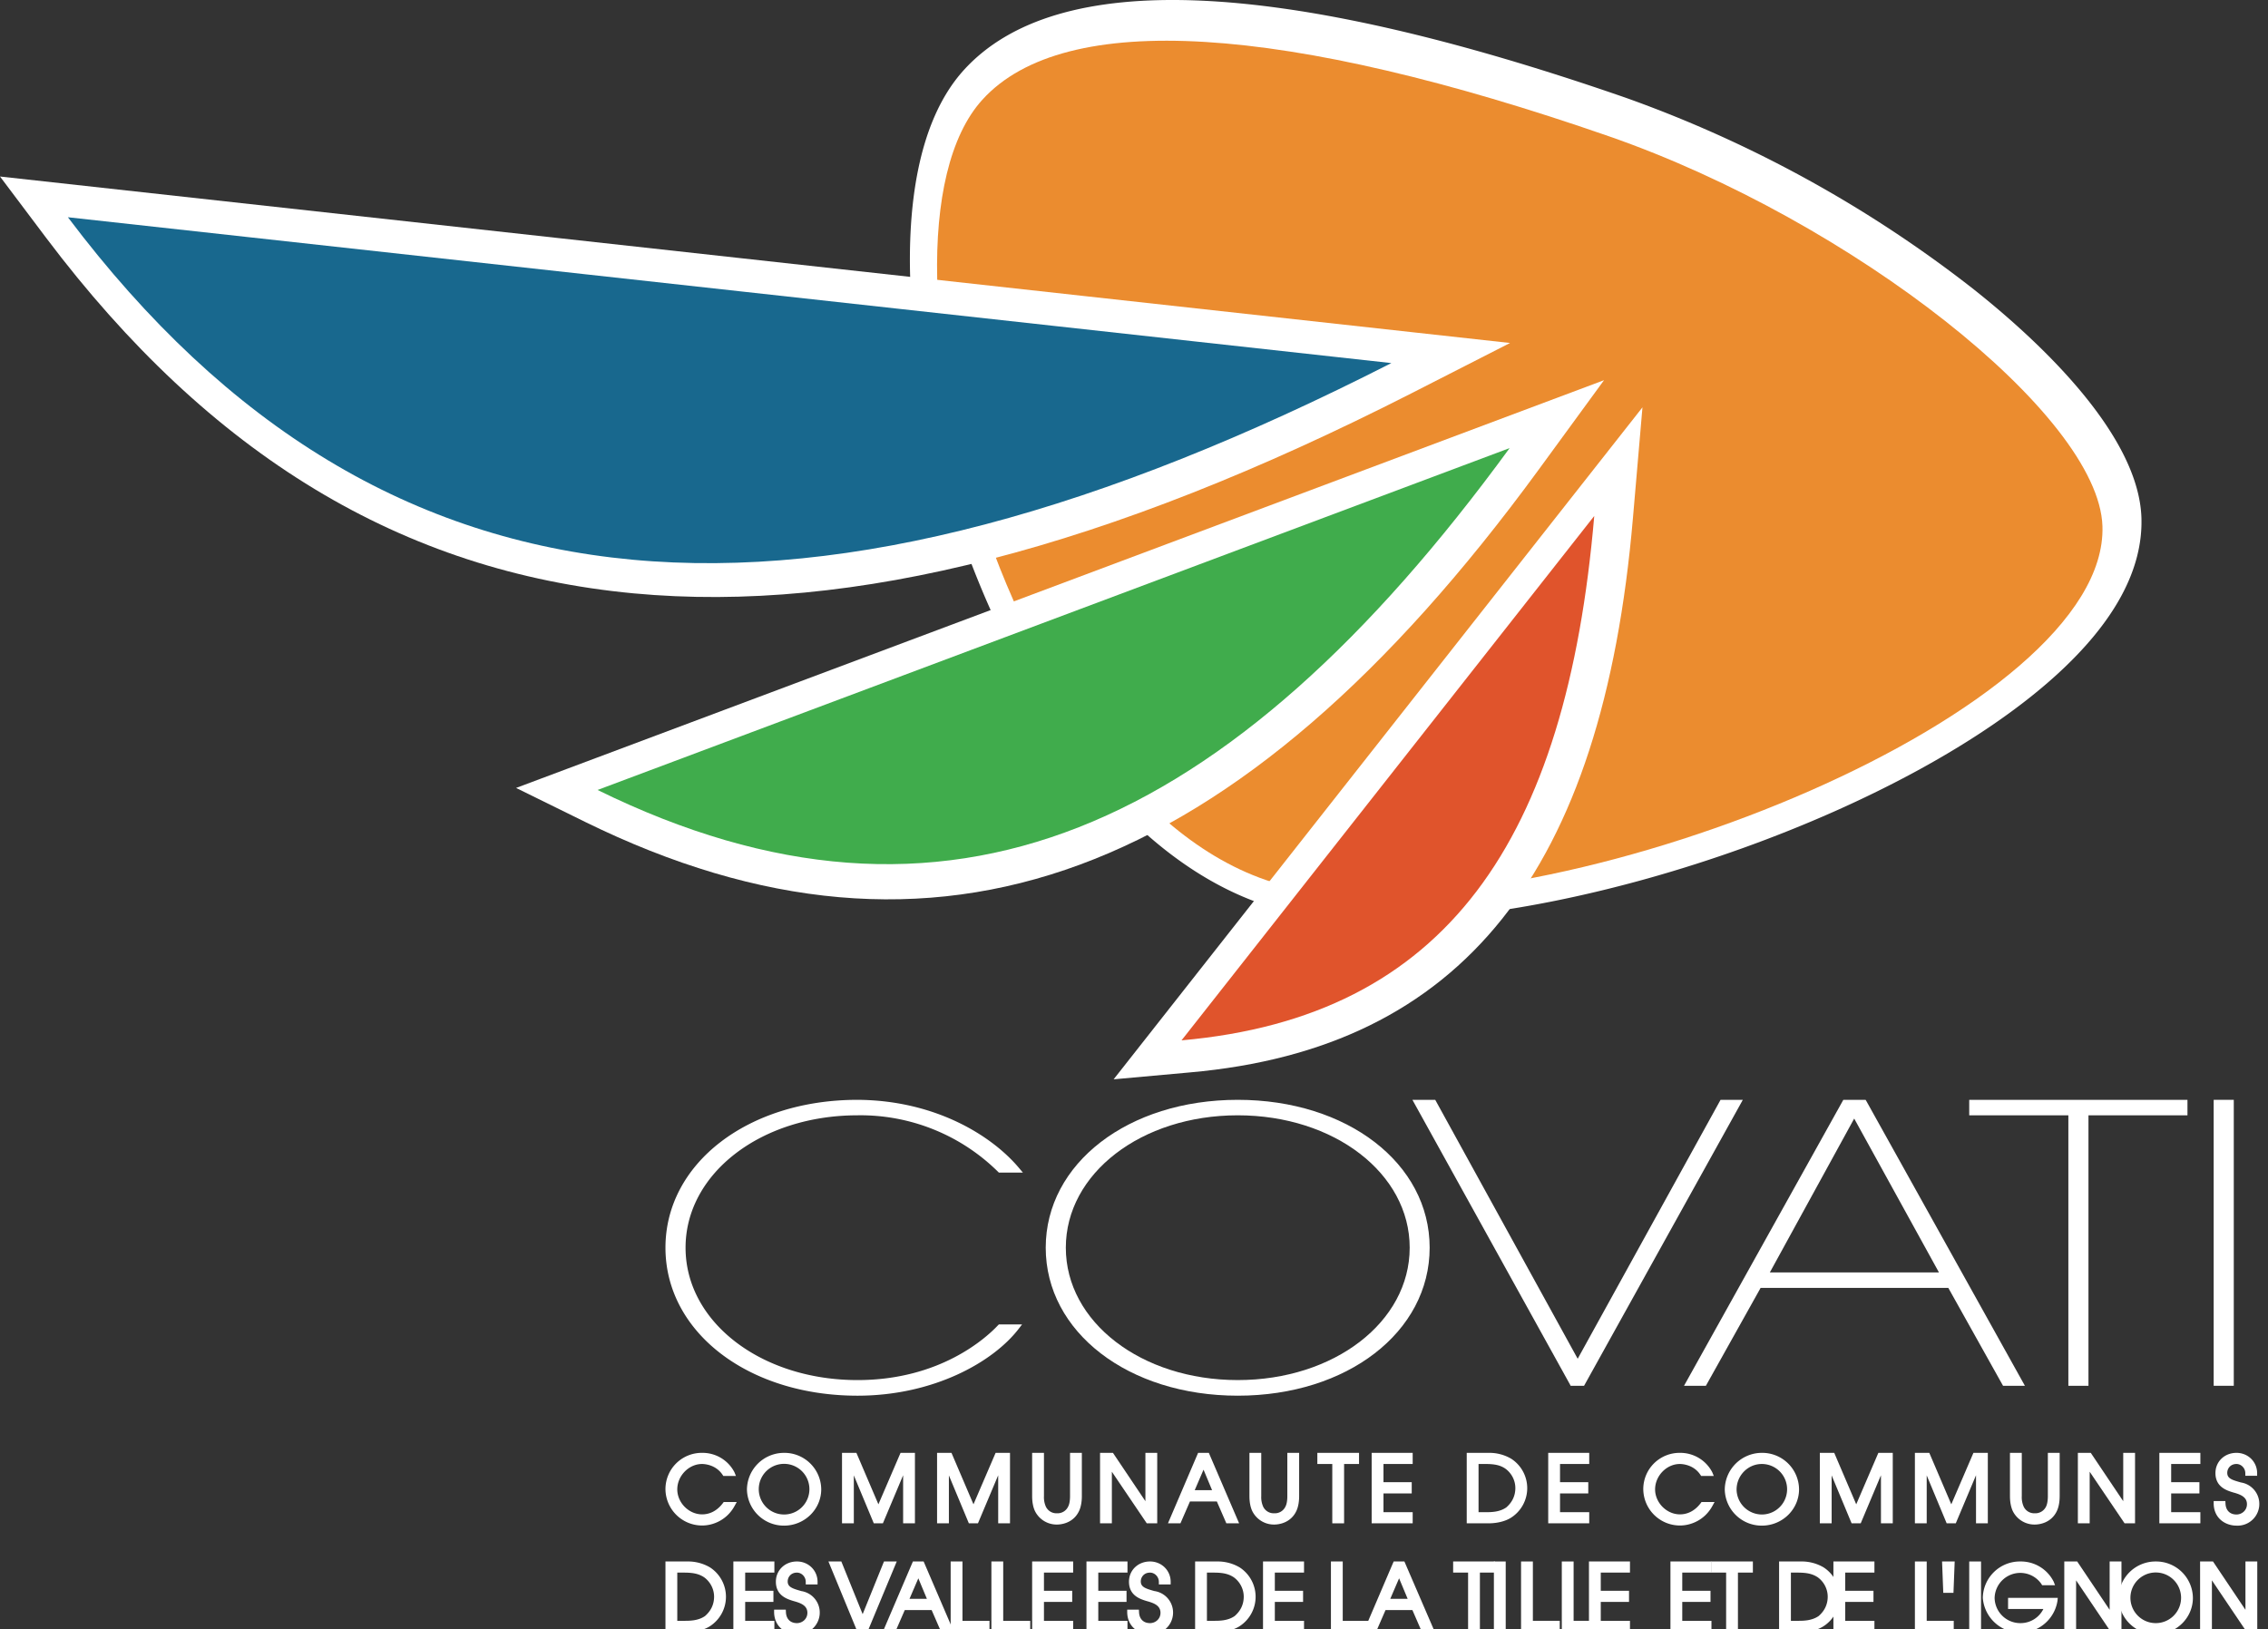
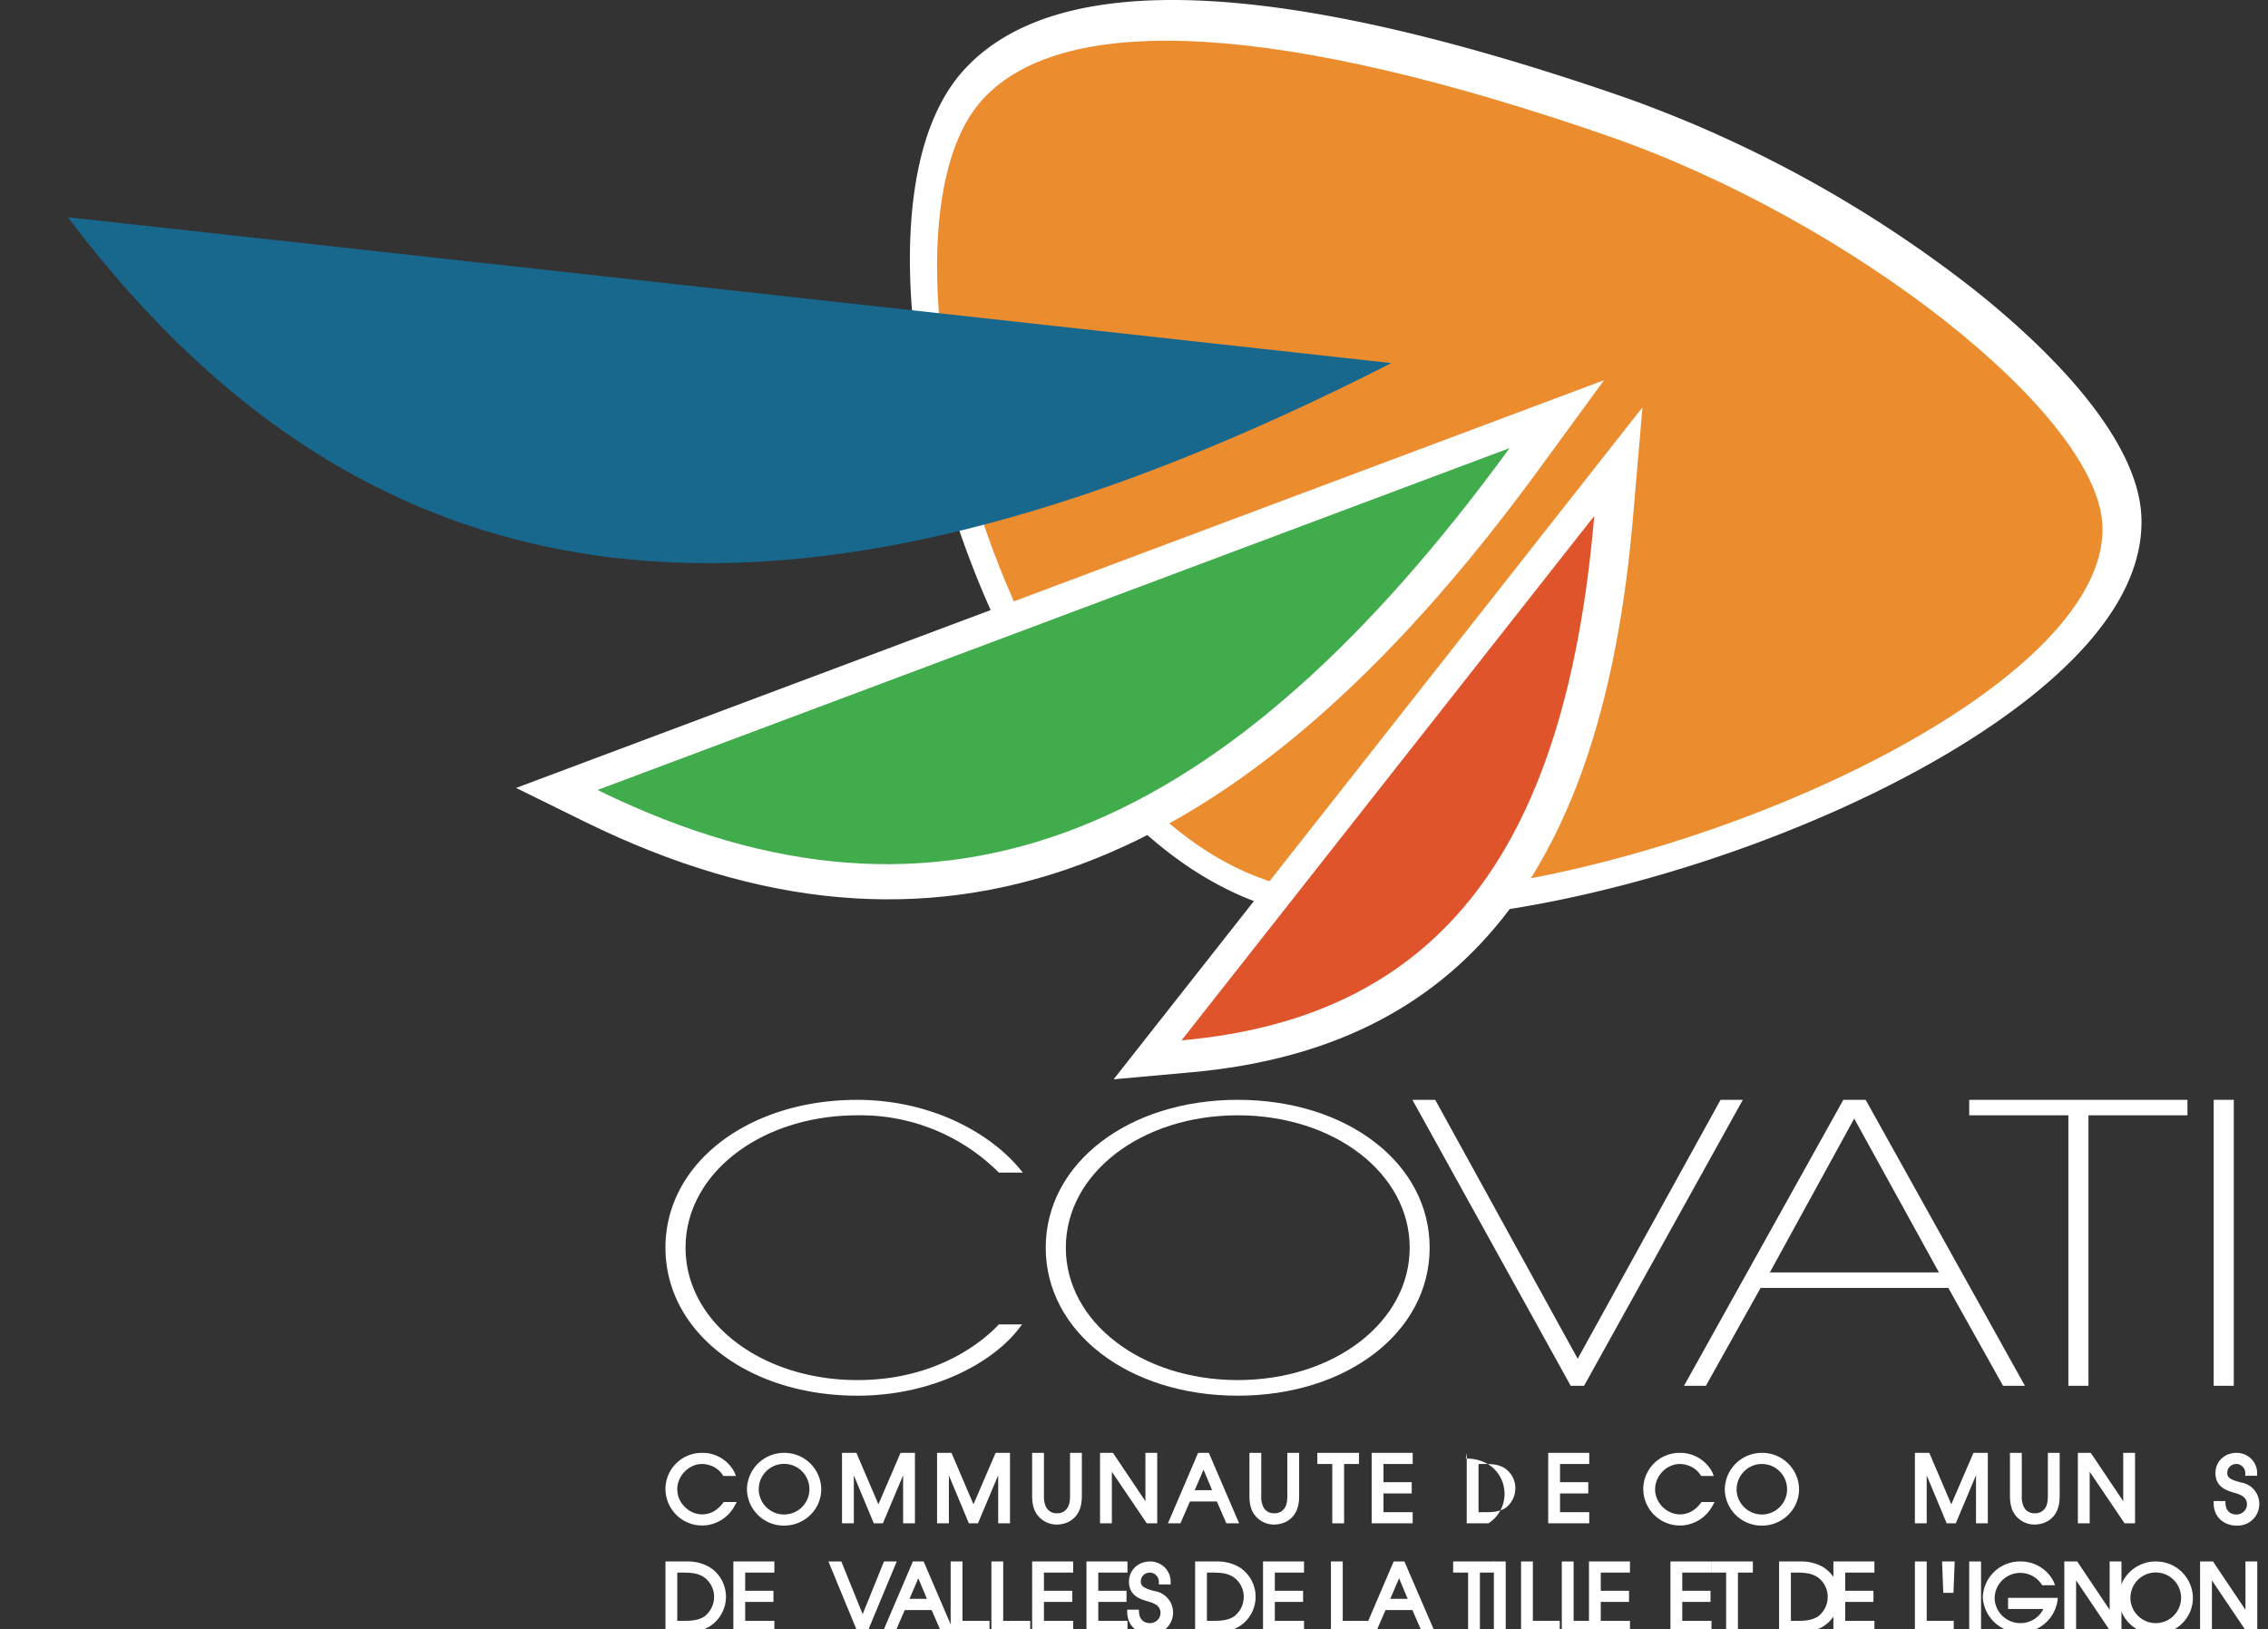
<svg xmlns="http://www.w3.org/2000/svg" xmlns:xlink="http://www.w3.org/1999/xlink" width="167" height="120" viewBox="0 0 167 120">
  <rect x="0" y="0" width="167" height="120" fill="#333333" stroke="none" />
  <defs>
    <path id="a" d="M201.14 3702.79c5.6 0 10-2.48 11.88-4.94l.24-.31h-1.71l-.06.06c-.89.95-4.28 4.04-10.35 4.04-7.1 0-12.66-4.28-12.66-9.75s5.56-9.75 12.66-9.75a14.4 14.4 0 0 1 10.35 4.16l.06.06h1.77l-.27-.32c-2.02-2.42-6.21-5.01-11.91-5.04-8.06 0-14.14 4.68-14.14 10.89 0 6.21 6.08 10.9 14.14 10.9" />
    <path id="b" d="M241.8 3691.89c0 5.47-5.56 9.75-12.66 9.75-7.1 0-12.66-4.28-12.66-9.75s5.56-9.75 12.66-9.75c7.1 0 12.66 4.28 12.66 9.75zM229.14 3681c-8.06 0-14.14 4.68-14.14 10.89 0 6.21 6.08 10.9 14.14 10.9s14.13-4.69 14.13-10.9-6.07-10.89-14.13-10.89z" />
    <path id="c" d="M253.65 3702.06h.99l11.69-21.06h-1.64l-10.52 19.07-10.49-19.07H242l11.6 20.96.05.1" />
    <path id="d" d="M268.32 3693.71l6.21-11.33 6.24 11.33zm-.68 1.14h13.82l4.03 7.21h1.61l-11.67-20.96-.06-.1h-1.64L262 3702.06h1.61z" />
    <path id="e" d="M290.3 3702.06h1.48v-19.92h7.29V3681H283v1.14h7.3v19.92" />
    <path id="f" d="M301 3702.06h1.48V3681H301z" />
    <path id="g" d="M192.25 3710.62h-.96l-.06.08c-.52.69-1.12.83-1.53.83-.98 0-1.83-.86-1.83-1.84 0-1 .85-1.87 1.82-1.87.17 0 1.01.04 1.51.79l.06.09h.93l-.11-.27a2.64 2.64 0 0 0-2.38-1.43 2.67 2.67 0 0 0-2.7 2.68 2.7 2.7 0 0 0 2.71 2.67c.77 0 1.8-.38 2.38-1.44l.16-.29" />
    <path id="h" d="M197.6 3709.69a1.86 1.86 0 1 1-3.73-.03 1.86 1.86 0 0 1 3.73.03zm-4.6.02a2.72 2.72 0 0 0 2.73 2.65c1.51 0 2.74-1.2 2.74-2.68a2.71 2.71 0 0 0-2.74-2.68 2.73 2.73 0 0 0-2.73 2.71z" />
    <path id="i" d="M205.37 3712.19V3707h-1.06l-1.63 3.79-1.62-3.79H200v5.19h.87v-3.53l1.47 3.53h.67l1.49-3.54v3.54h.87" />
    <path id="j" d="M212.37 3712.19V3707h-1.06l-1.63 3.79-1.62-3.79H207v5.19h.87v-3.53l1.47 3.53h.67l1.49-3.54v3.54h.87" />
    <path id="k" d="M216.79 3710.19c0 .33-.05.61-.14.77a.86.86 0 0 1-.82.49.86.86 0 0 1-.82-.49 1.7 1.7 0 0 1-.14-.77V3707H214v3.19c0 .42.07.8.2 1.08a1.78 1.78 0 0 0 1.63 1.01c.27 0 1.2-.08 1.63-1.01.13-.28.2-.66.2-1.08V3707h-.87v3.19" />
    <path id="l" d="M219.95 3707H219v5.19h.87v-3.8l2.57 3.8h.77V3707h-.87v3.56l-2.39-3.56" />
    <path id="m" d="M225.97 3709.75l.65-1.51.63 1.51zm3.27 2.44l-2.23-5.19h-.79l-2.22 5.19h.92l.7-1.61h1.98l.7 1.61z" />
    <path id="n" d="M232.79 3710.19c0 .33-.05.61-.14.77a.86.86 0 0 1-.82.49.86.86 0 0 1-.82-.49 1.7 1.7 0 0 1-.14-.77V3707H230v3.19c0 .42.07.8.2 1.08a1.78 1.78 0 0 0 1.63 1.01c.27 0 1.2-.08 1.63-1.01.13-.28.2-.66.2-1.08V3707h-.87v3.19" />
    <path id="o" d="M236.97 3712.19v-4.37h1.1v-.82H235v.82h1.1v4.37h.87" />
    <path id="p" d="M242.02 3707.82v-.82H239v5.19h3.02v-.82h-2.15v-1.38h2.08v-.83h-2.08v-1.34h2.15" />
-     <path id="q" d="M246.87 3707.82h.5c.7 0 1.1.09 1.47.34.46.33.74.87.74 1.43 0 .57-.23 1.05-.67 1.43-.5.35-1.13.35-1.54.35h-.5zm-.87-.82v5.19h1.6c.64 0 1.25-.15 1.67-.42a2.58 2.58 0 0 0 0-4.34 3.18 3.18 0 0 0-1.67-.43z" />
+     <path id="q" d="M246.87 3707.82h.5c.7 0 1.1.09 1.47.34.46.33.74.87.74 1.43 0 .57-.23 1.05-.67 1.43-.5.35-1.13.35-1.54.35h-.5zm-.87-.82v5.19h1.6a2.58 2.58 0 0 0 0-4.34 3.18 3.18 0 0 0-1.67-.43z" />
    <path id="r" d="M255.02 3707.82v-.82H252v5.19h3.02v-.82h-2.15v-1.38h2.08v-.83h-2.08v-1.34h2.15" />
    <path id="s" d="M264.09 3710.91l.16-.29h-.96l-.06.08c-.52.69-1.12.83-1.53.83-.98 0-1.83-.86-1.83-1.84 0-1 .85-1.87 1.82-1.87.17 0 1.01.04 1.51.79l.06.09h.93l-.11-.27a2.65 2.65 0 0 0-2.38-1.43 2.67 2.67 0 0 0-2.7 2.68 2.7 2.7 0 0 0 2.71 2.67c.77 0 1.8-.38 2.38-1.44" />
    <path id="t" d="M267.73 3711.54a1.87 1.87 0 0 1-1.86-1.83c0-1.04.83-1.89 1.86-1.89a1.86 1.86 0 0 1 0 3.72zm0-4.54a2.73 2.73 0 0 0-2.73 2.71 2.72 2.72 0 0 0 2.73 2.65c1.51 0 2.74-1.2 2.74-2.68a2.71 2.71 0 0 0-2.74-2.68z" />
-     <path id="u" d="M274.68 3710.79l-1.62-3.79H272v5.19h.87v-3.53l1.47 3.53h.67l1.49-3.54v3.54h.87V3707h-1.06l-1.63 3.79" />
    <path id="v" d="M284.37 3712.19V3707h-1.06l-1.63 3.79-1.62-3.79H279v5.19h.87v-3.53l1.47 3.53h.67l1.49-3.54v3.54h.87" />
    <path id="w" d="M289.66 3707h-.87v3.19c0 .33-.05.61-.14.78a.87.87 0 0 1-.82.48.86.86 0 0 1-.82-.49 1.7 1.7 0 0 1-.14-.77V3707H286v3.19c0 .42.07.79.2 1.08a1.78 1.78 0 0 0 1.63 1.01c.27 0 1.2-.08 1.63-1.01.13-.28.2-.66.2-1.08V3707" />
    <path id="x" d="M291.95 3707H291v5.19h.87v-3.8l2.57 3.8h.77V3707h-.87v3.56l-2.39-3.56" />
-     <path id="y" d="M300.02 3707.82v-.82H297v5.19h3.02v-.82h-2.15v-1.38h2.08v-.83h-2.08v-1.34h2.15" />
    <path id="z" d="M301.13 3708.49c0 1.04.86 1.29 1.32 1.43l.11.03c.43.13.89.31.89.83 0 .47-.39.76-.77.76-.48 0-.79-.3-.81-.81l-.01-.18H301v.19c.02 1.11.89 1.62 1.68 1.62a1.6 1.6 0 0 0 .32-3.18l-.03-.01c-.64-.18-.97-.29-.97-.7 0-.32.24-.65.68-.65.35 0 .65.31.65.68v.19h.87v-.19c0-.84-.67-1.5-1.52-1.5-.88 0-1.55.64-1.55 1.49" />
    <path id="A" d="M187.87 3715.82h.5c.7 0 1.1.1 1.47.34.46.33.74.87.74 1.43 0 .57-.23 1.05-.67 1.43-.5.35-1.13.35-1.54.35h-.5zm.73-.82H187v5.19h1.6c.64 0 1.25-.15 1.67-.42a2.58 2.58 0 0 0 0-4.34 3.18 3.18 0 0 0-1.67-.43z" />
    <path id="B" d="M192 3720.19h3.02v-.82h-2.15v-1.39h2.08v-.82h-2.08v-1.34h2.15v-.82H192v5.19" />
-     <path id="C" d="M197 3717.18l-.03-.01c-.64-.18-.97-.3-.97-.7 0-.32.24-.65.68-.65.35 0 .65.31.65.68v.19h.87v-.19c0-.84-.67-1.5-1.52-1.5-.88 0-1.55.64-1.55 1.49 0 1.04.86 1.29 1.32 1.43l.11.03c.43.13.89.31.89.83 0 .47-.39.76-.77.76-.48 0-.79-.3-.81-.81l-.01-.18H195v.19c.02 1.11.89 1.62 1.68 1.62a1.6 1.6 0 0 0 .32-3.18" />
    <path id="D" d="M203.09 3715l-1.57 3.88-1.57-3.88H199l2.14 5.19h.73l2.16-5.19h-.94" />
    <path id="E" d="M204.97 3717.75l.65-1.51.63 1.51zm-1.97 2.44h.92l.7-1.61h1.98l.7 1.61h.94l-2.23-5.19h-.79z" />
    <path id="F" d="M208.87 3715H208v5.19h2.86v-.82h-1.99V3715" />
    <path id="G" d="M211.87 3715H211v5.19h2.86v-.82h-1.99V3715" />
    <path id="H" d="M214 3720.19h3.02v-.82h-2.15v-1.39h2.08v-.82h-2.08v-1.34h2.15v-.82H214v5.19" />
    <path id="I" d="M218 3720.19h3.02v-.82h-2.15v-1.39h2.08v-.82h-2.08v-1.34h2.15v-.82H218v5.19" />
    <path id="J" d="M223.01 3717.18l-.04-.01c-.64-.18-.97-.3-.97-.7 0-.32.24-.65.68-.65.35 0 .65.31.65.68v.19h.87v-.19c0-.84-.67-1.5-1.52-1.5-.88 0-1.55.64-1.55 1.49 0 1.04.86 1.29 1.32 1.43l.11.03c.43.13.89.31.89.83 0 .47-.39.76-.77.76-.48 0-.79-.3-.81-.81l-.01-.18H221v.19c.02 1.11.89 1.62 1.68 1.62a1.6 1.6 0 0 0 .33-3.18" />
    <path id="K" d="M226.87 3715.82h.5c.7 0 1.1.1 1.47.34.46.33.74.87.74 1.43 0 .57-.23 1.05-.67 1.43-.5.35-1.13.35-1.54.35h-.5zm.73-.82H226v5.19h1.6c.64 0 1.25-.15 1.67-.42a2.58 2.58 0 0 0 0-4.34 3.18 3.18 0 0 0-1.67-.43z" />
    <path id="L" d="M231 3720.19h3.02v-.82h-2.15v-1.39h2.08v-.82h-2.08v-1.34h2.15v-.82H231v5.19" />
    <path id="M" d="M240.37 3717.75l.65-1.51.63 1.51zm-1.62 1.62h-1.88V3715H236v5.19h3.32l.7-1.61H242l.7 1.61h.95l-2.24-5.19h-.79z" />
    <path id="N" d="M245 3715.82h1.1v4.37h.87v-4.37h1.1v-.82H245v.82" />
    <path id="O" d="M248 3720.19h.87V3715H248z" />
    <path id="P" d="M250.87 3715H250v5.19h2.85v-.82h-1.98V3715" />
    <path id="Q" d="M253.87 3715H253v5.19h2.85v-.82h-1.98V3715" />
    <path id="R" d="M255 3720.19h3.02v-.82h-2.15v-1.39h2.08v-.82h-2.08v-1.34h2.15v-.82H255v5.19" />
    <path id="S" d="M261 3720.19h3.02v-.82h-2.15v-1.39h2.08v-.82h-2.08v-1.34h2.15v-.82H261v5.19" />
    <path id="T" d="M264 3715.82h1.1v4.37h.87v-4.37h1.1v-.82H264v.82" />
    <path id="U" d="M269.87 3715.82h.5c.7 0 1.1.1 1.47.34.46.33.74.87.74 1.43 0 .57-.23 1.05-.67 1.43-.51.35-1.13.35-1.54.35h-.5zm.73-.82H269v5.19h1.6c.64 0 1.25-.15 1.67-.42a2.58 2.58 0 0 0 0-4.34 3.18 3.18 0 0 0-1.67-.43z" />
    <path id="V" d="M273 3720.19h3.02v-.82h-2.15v-1.39h2.08v-.82h-2.08v-1.34h2.15v-.82H273v5.19" />
    <path id="W" d="M279.87 3715H279v5.19h2.86v-.82h-1.99V3715" />
    <path id="X" d="M281.09 3717.31h.75l.09-2.31H281l.09 2.31" />
    <path id="Y" d="M283 3720.19h.87V3715H283z" />
    <path id="Z" d="M285.86 3718.5h2.6a1.87 1.87 0 0 1-1.67 1.04 1.89 1.89 0 0 1-1.92-1.85 1.89 1.89 0 0 1 3.44-1.04l.06.1h.95l-.1-.26a2.7 2.7 0 0 0-2.45-1.49 2.73 2.73 0 0 0-2.77 2.68 2.77 2.77 0 0 0 5.5.21l.02-.21h-3.66v.82" />
    <path id="aa" d="M293.34 3718.56l-2.39-3.56H290v5.19h.87v-3.8l2.56 3.8h.78V3715h-.87v3.56" />
    <path id="ab" d="M298.6 3717.69a1.86 1.86 0 1 1-3.73-.03 1.86 1.86 0 0 1 3.73.03zm-4.6.02a2.72 2.72 0 0 0 2.73 2.65c1.51 0 2.74-1.2 2.74-2.68a2.71 2.71 0 0 0-2.74-2.68 2.72 2.72 0 0 0-2.73 2.71z" />
    <path id="ac" d="M303.34 3718.56l-2.39-3.56H300v5.19h.87v-3.8l2.56 3.8h.78V3715h-.87v3.56" />
    <path id="ad" d="M283.18 3621.19a91.24 91.24 0 0 0-25.47-13.99c-25.53-8.86-41.93-9.55-48.75-2.03-3.53 3.9-4.09 10.48-3.94 15.31.2 6.24 1.68 13.39 4.17 20.14 5.74 15.52 15.32 25.57 25.64 26.88 1.48.19 3.05.28 4.72.28 15.8 0 38.98-8.16 49.87-18.07 4.28-3.89 6.38-7.78 6.26-11.58-.21-6.32-7.92-13.33-12.5-16.94" />
    <path id="ae" d="M210.33 3607.35c6.05-6.68 22.33-5.58 46.15 2.69 17.85 6.21 36.06 20.5 36.33 28.71.44 13.6-38.42 29.38-58.11 26.88-21.83-2.77-33.99-47.67-24.37-58.28" />
-     <path id="af" d="M141.4 3617.52c12.07 16.02 26.22 24.58 43.26 26.18 16.12 1.51 34.85-3.31 57.26-14.73l7.27-3.71L138 3613l3.4 4.52" />
    <path id="ag" d="M240.45 3626.74L143 3616c23.49 31.18 54.79 32.49 97.45 10.74" />
    <path id="ah" d="M176 3658.03l5.08 2.5c25.73 12.64 48.04 4.4 70.21-25.93l4.82-6.6-80.11 30.03" />
    <path id="ai" d="M249.16 3633L182 3658.18c25.63 12.59 46.5 3.11 67.16-25.18" />
    <path id="aj" d="M220 3679.49l5.63-.51c20.01-1.77 30.37-14.75 32.61-40.84l.7-8.14-38.94 49.49" />
    <path id="ak" d="M255.39 3638L225 3676.62c19.49-1.73 28.34-14.71 30.39-38.62" />
  </defs>
  <g transform="translate(-138 -3600)">
    <use fill="#fff" xlink:href="#a" />
    <use fill="#fff" xlink:href="#b" />
    <use fill="#fff" xlink:href="#c" />
    <g>
      <use fill="#fff" xlink:href="#d" />
    </g>
    <g>
      <use fill="#fff" xlink:href="#e" />
    </g>
    <g>
      <use fill="#fff" xlink:href="#f" />
    </g>
    <g>
      <use fill="#fff" xlink:href="#g" />
      <use fill="#fff" xlink:href="#h" />
      <use fill="#fff" xlink:href="#i" />
      <use fill="#fff" xlink:href="#j" />
      <use fill="#fff" xlink:href="#k" />
      <use fill="#fff" xlink:href="#l" />
      <use fill="#fff" xlink:href="#m" />
      <use fill="#fff" xlink:href="#n" />
      <use fill="#fff" xlink:href="#o" />
      <use fill="#fff" xlink:href="#p" />
      <use fill="#fff" xlink:href="#q" />
      <use fill="#fff" xlink:href="#r" />
      <use fill="#fff" xlink:href="#s" />
      <use fill="#fff" xlink:href="#t" />
      <use fill="#fff" xlink:href="#u" />
      <use fill="#fff" xlink:href="#v" />
      <use fill="#fff" xlink:href="#w" />
      <use fill="#fff" xlink:href="#x" />
      <use fill="#fff" xlink:href="#y" />
      <use fill="#fff" xlink:href="#z" />
      <use fill="#fff" xlink:href="#A" />
      <use fill="#fff" xlink:href="#B" />
      <use fill="#fff" xlink:href="#C" />
      <use fill="#fff" xlink:href="#D" />
      <use fill="#fff" xlink:href="#E" />
      <g>
        <use fill="#fff" xlink:href="#F" />
      </g>
      <g>
        <use fill="#fff" xlink:href="#G" />
      </g>
      <g>
        <use fill="#fff" xlink:href="#H" />
      </g>
      <g>
        <use fill="#fff" xlink:href="#I" />
      </g>
      <g>
        <use fill="#fff" xlink:href="#J" />
      </g>
      <g>
        <use fill="#fff" xlink:href="#K" />
      </g>
      <g>
        <use fill="#fff" xlink:href="#L" />
      </g>
      <g>
        <use fill="#fff" xlink:href="#M" />
      </g>
      <g>
        <use fill="#fff" xlink:href="#N" />
      </g>
      <g>
        <use fill="#fff" xlink:href="#O" />
      </g>
      <g>
        <use fill="#fff" xlink:href="#P" />
      </g>
      <g>
        <use fill="#fff" xlink:href="#Q" />
      </g>
      <g>
        <use fill="#fff" xlink:href="#R" />
      </g>
      <g>
        <use fill="#fff" xlink:href="#S" />
      </g>
      <g>
        <use fill="#fff" xlink:href="#T" />
      </g>
      <g>
        <use fill="#fff" xlink:href="#U" />
      </g>
      <g>
        <use fill="#fff" xlink:href="#V" />
      </g>
      <g>
        <use fill="#fff" xlink:href="#W" />
      </g>
      <g>
        <use fill="#fff" xlink:href="#X" />
      </g>
      <g>
        <use fill="#fff" xlink:href="#Y" />
      </g>
      <g>
        <use fill="#fff" xlink:href="#Z" />
      </g>
      <g>
        <use fill="#fff" xlink:href="#aa" />
      </g>
      <g>
        <use fill="#fff" xlink:href="#ab" />
      </g>
      <g>
        <use fill="#fff" xlink:href="#ac" />
      </g>
    </g>
    <g>
      <use fill="#fff" xlink:href="#ad" />
      <use fill="#eb8c2f" xlink:href="#ae" />
      <use fill="#fff" xlink:href="#af" />
      <use fill="#18688e" xlink:href="#ag" />
      <g>
        <use fill="#fff" xlink:href="#ah" />
      </g>
      <g>
        <use fill="#40ac4c" xlink:href="#ai" />
      </g>
      <g>
        <use fill="#fff" xlink:href="#aj" />
      </g>
      <g>
        <use fill="#e0542c" xlink:href="#ak" />
      </g>
    </g>
  </g>
</svg>